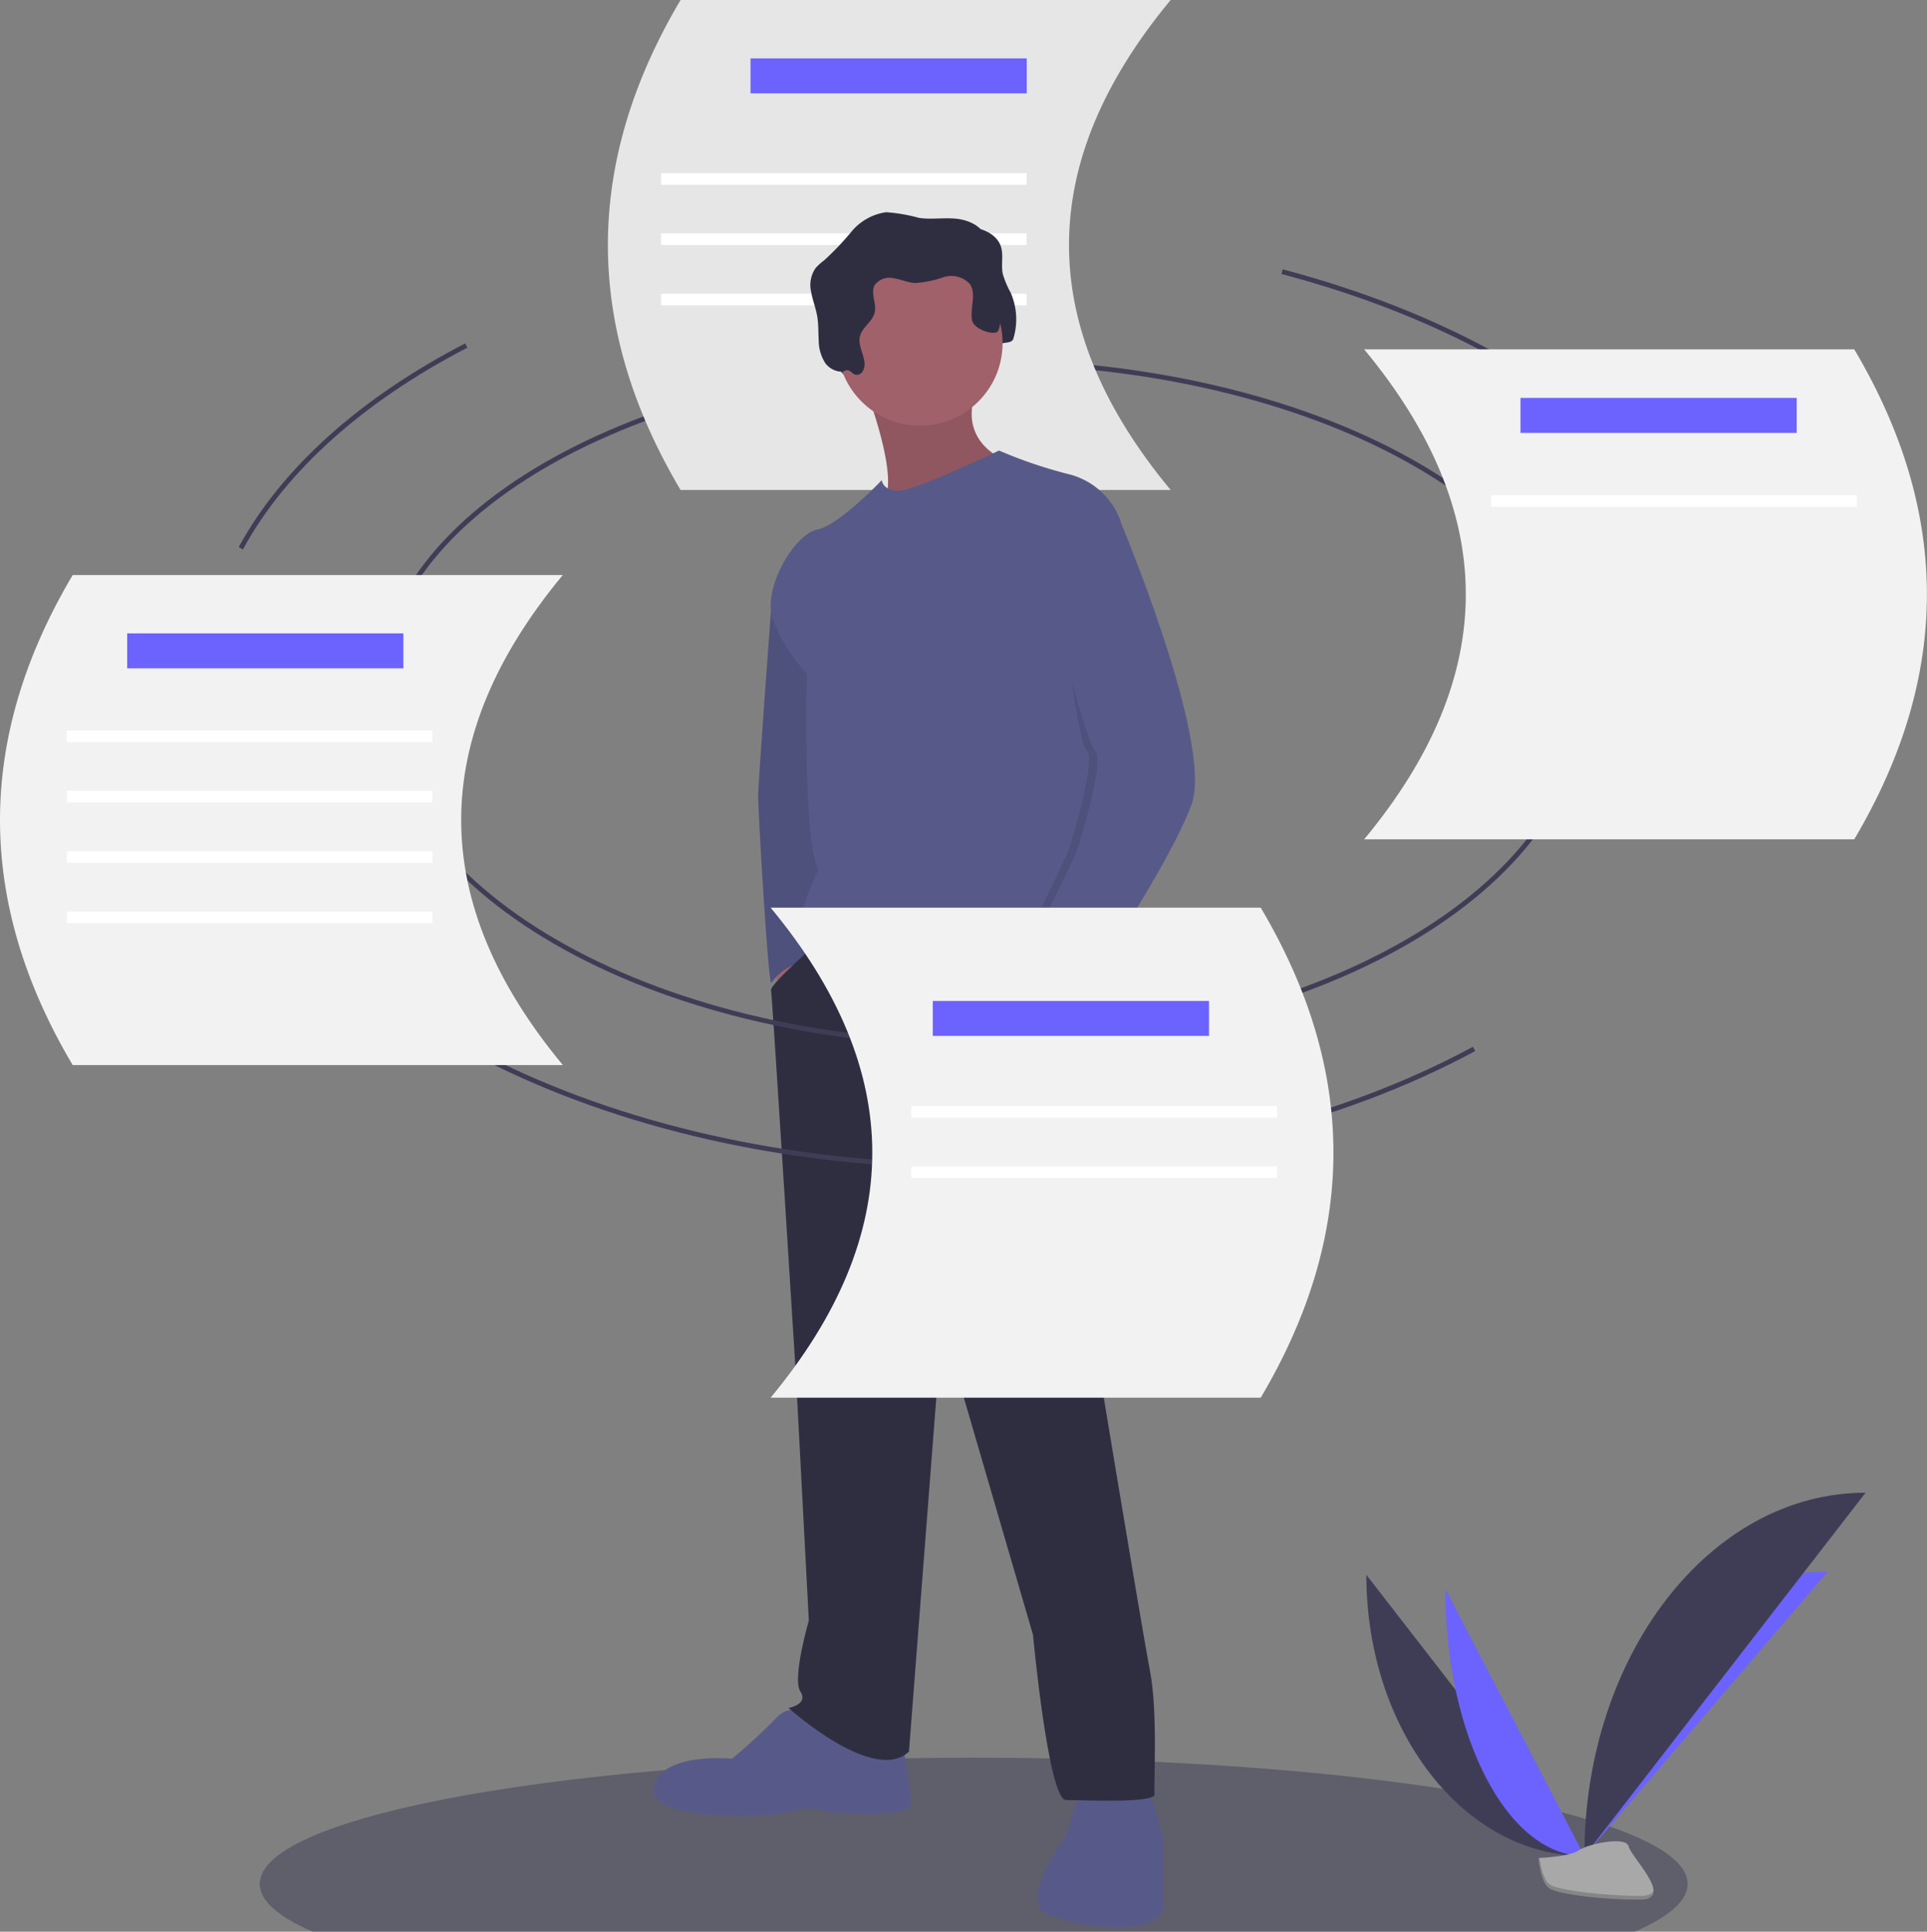
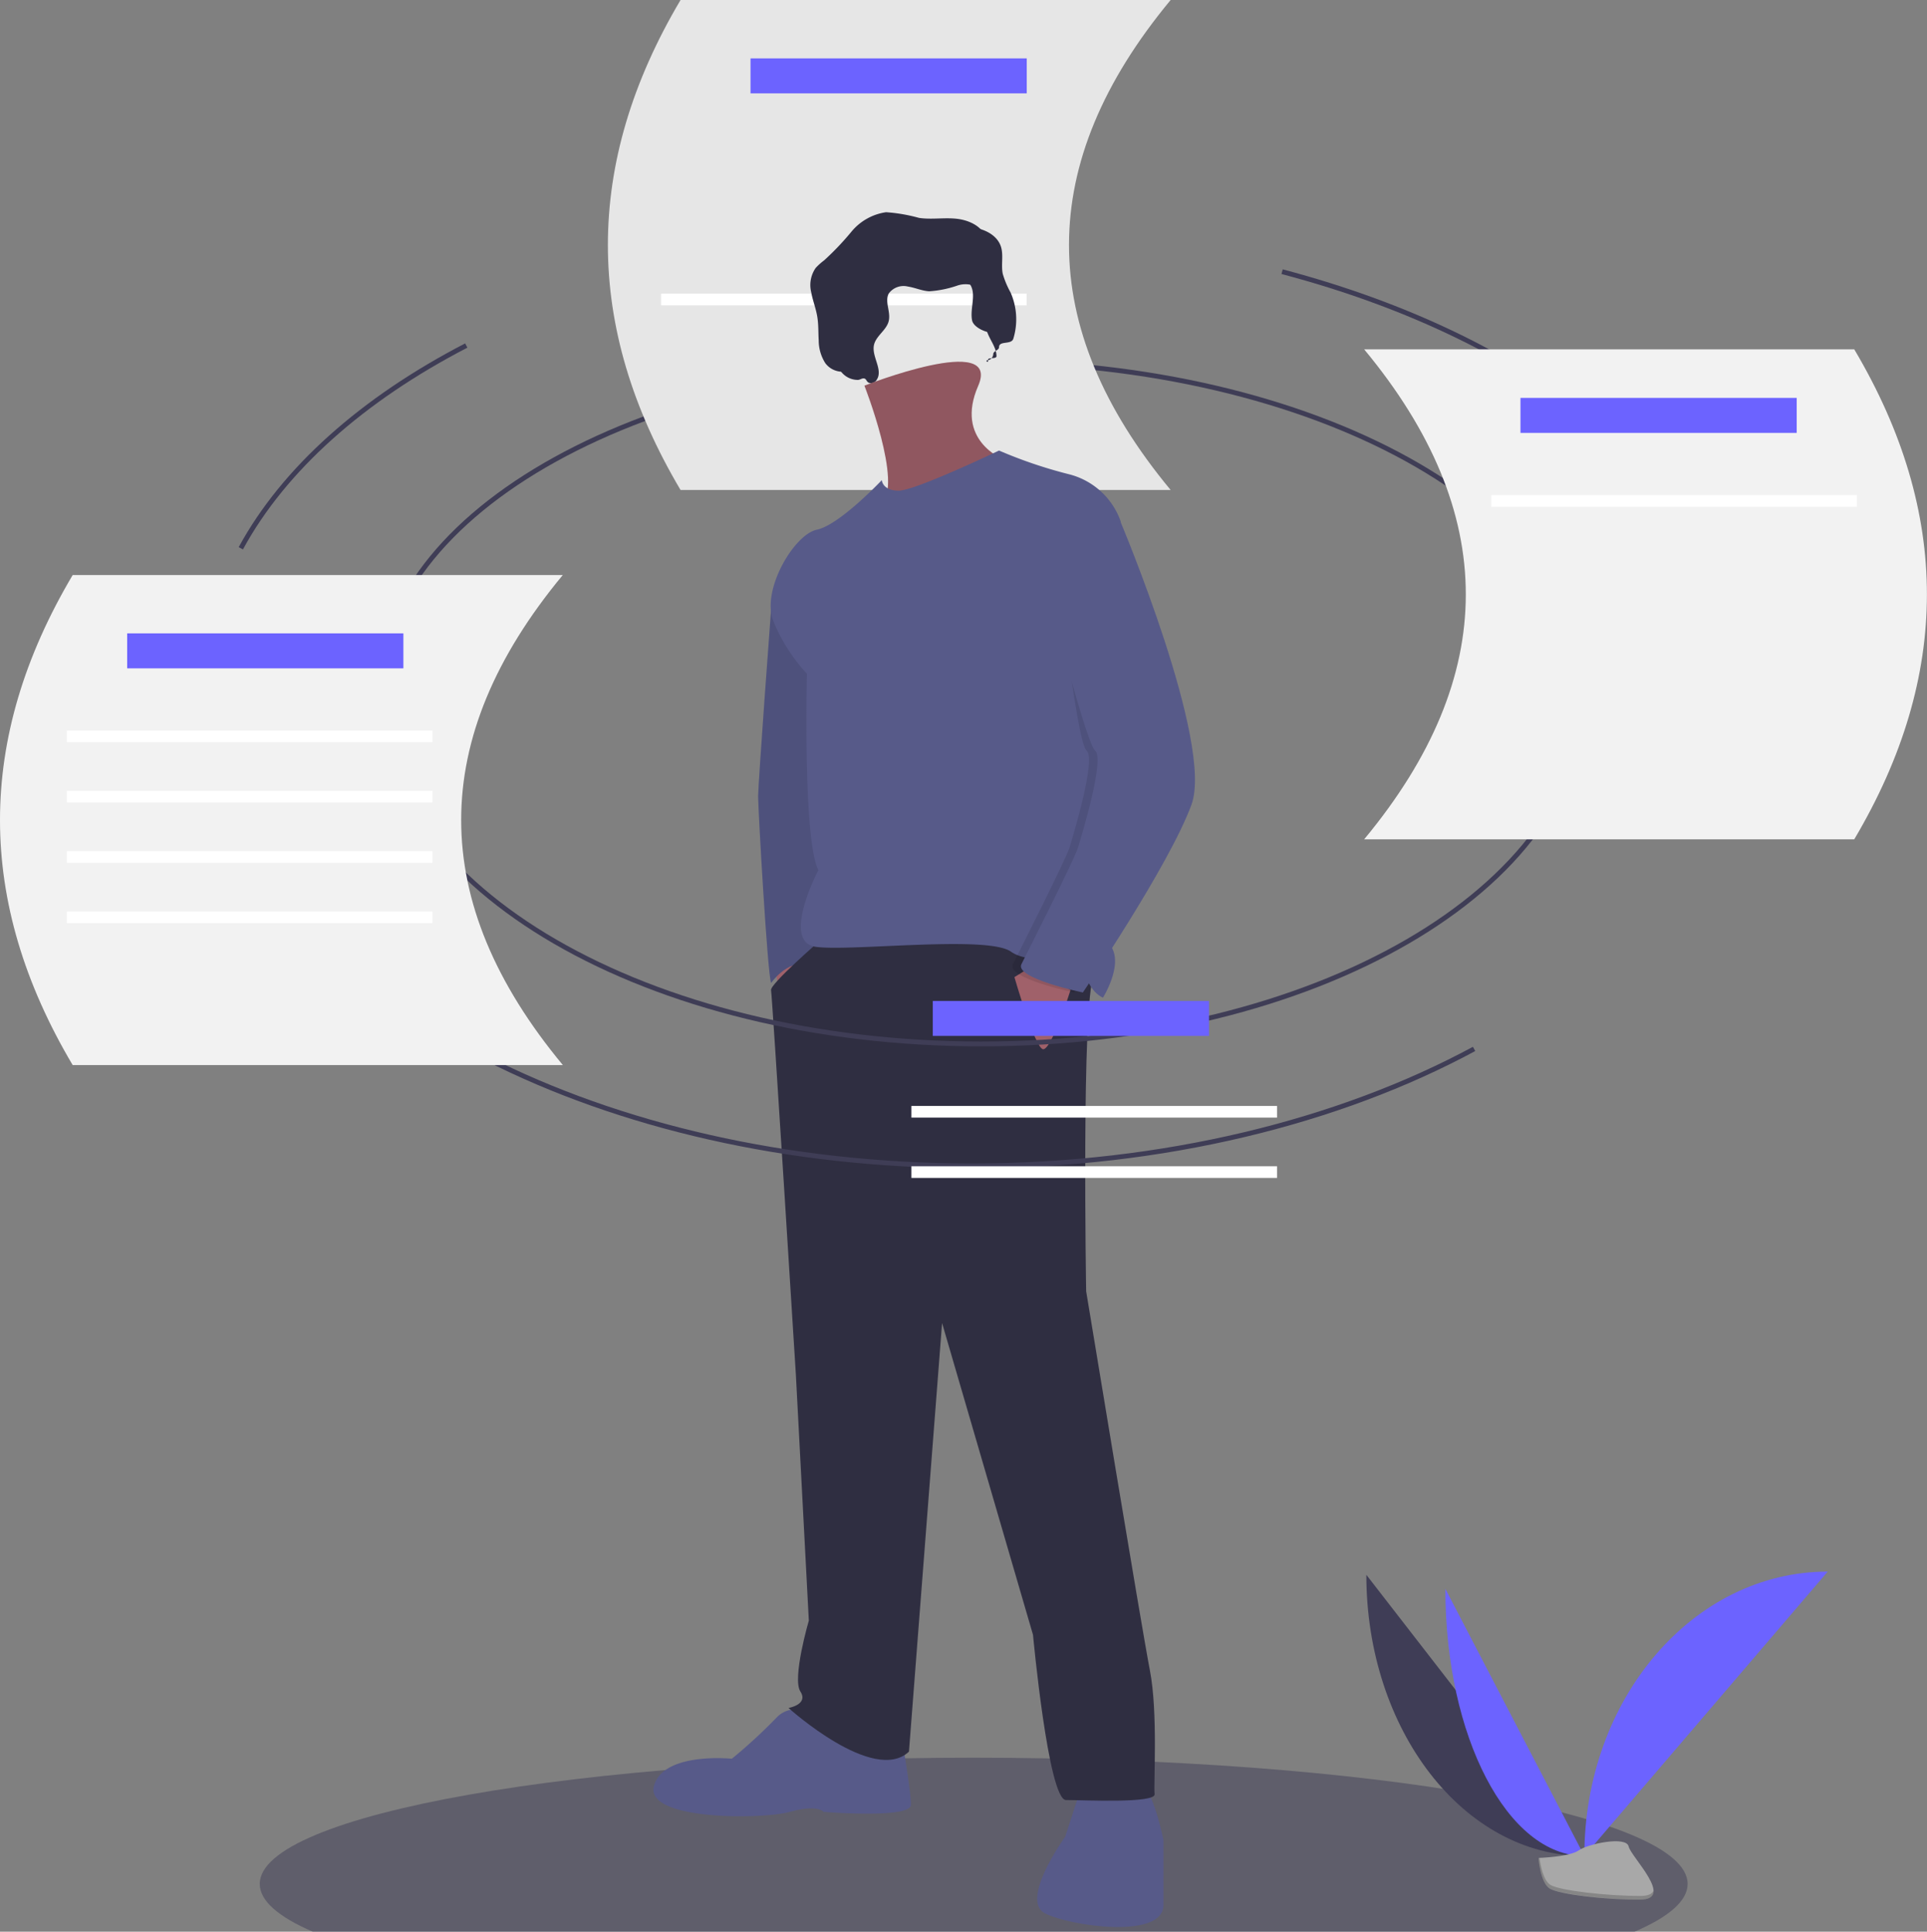
<svg xmlns="http://www.w3.org/2000/svg" viewBox="0 0 228.05 228.65">
  <rect x="0" y="0" width="228.05" height="228.65" fill="#808080" stroke="none" />
  <defs>
    <style>.cls-1,.cls-13,.cls-9{isolation:isolate;}.cls-2,.cls-7{fill:#3f3d56;}.cls-2{opacity:0.5;mix-blend-mode:multiply;}.cls-3{fill:none;stroke:#3f3d56;stroke-miterlimit:10;stroke-width:0.57px;}.cls-4{fill:#e6e6e6;}.cls-5{fill:#6c63ff;}.cls-6{fill:#fff;}.cls-8{fill:#a8a8a8;}.cls-9{opacity:0.2;}.cls-10{fill:#2f2e41;}.cls-11{fill:#a0616a;}.cls-12{fill:#575a89;}.cls-13{opacity:0.1;}.cls-14{fill:#f2f2f2;}</style>
  </defs>
  <g class="cls-1">
    <g id="Layer_2" data-name="Layer 2">
      <g id="Layer_1-2" data-name="Layer 1">
        <path class="cls-2" d="M199.72,223c0-8.25-37.83-14.94-84.49-14.94S30.74,214.75,30.74,223c0,2,2.23,3.91,6.27,5.65H193.45C197.49,226.91,199.72,225,199.72,223Z" />
        <path class="cls-3" d="M44.82,82.25c0-21.77,31.92-39.42,71.3-39.42s71.3,17.65,71.3,39.42" />
        <path class="cls-4" d="M138.54,58h-58q-17.2-29,0-58h58Q114.48,29,138.54,58Z" />
        <rect class="cls-5" x="88.82" y="6.91" width="32.69" height="4.14" />
-         <rect class="cls-6" x="78.23" y="20.49" width="43.27" height="1.38" />
-         <rect class="cls-6" x="78.23" y="27.62" width="43.27" height="1.38" />
        <rect class="cls-6" x="78.23" y="34.76" width="43.27" height="1.38" />
        <path class="cls-7" d="M161.7,186.41c0,18.39,11.54,33.28,25.8,33.28" />
        <path class="cls-5" d="M187.5,219.69c0-18.6,12.88-33.66,28.8-33.66" />
        <path class="cls-5" d="M171.05,188.07c0,17.48,7.36,31.62,16.45,31.62" />
-         <path class="cls-7" d="M187.5,219.69c0-23.77,14.89-43,33.28-43" />
        <path class="cls-8" d="M182.07,219.92s3.66-.11,4.76-.89,5.63-1.73,5.91-.47,5.5,6.27,1.36,6.3-9.59-.64-10.7-1.31S182.07,219.92,182.07,219.92Z" />
        <path class="cls-9" d="M194.18,224.42c-4.13,0-9.6-.64-10.7-1.31-.84-.51-1.17-2.35-1.29-3.19h-.12s.23,3,1.33,3.63,6.57,1.34,10.7,1.31c1.2,0,1.61-.43,1.59-1.06C195.52,224.18,195.07,224.41,194.18,224.42Z" />
        <path class="cls-10" d="M102.83,45.31a.79.79,0,0,0,.94-.38c.75-1.19-.64-2.72-.34-4.1.25-1.1,1.5-1.75,1.75-2.85s-.51-2.27,0-3.24a2.17,2.17,0,0,1,2.27-.82c.85.13,1.65.51,2.51.56a12.71,12.71,0,0,0,3.35-.68,3,3,0,0,1,3.13.78c.84,1.2,0,2.88.28,4.32.23,1.14,1.19,2.08,1.21,3.25,0,.41-1.08.08-1,.49s-.46,0,0,0a.8.8,0,0,0,.62-.74c0-.34.69-.45.68-.8,0-.81,1.45-.26,1.69-1a7.87,7.87,0,0,0-.32-5.47,10.76,10.76,0,0,1-.93-2.22c-.22-1.07.12-2.22-.23-3.26-.48-1.39-2.06-2.11-3.53-2.25s-3,.11-4.42-.1c-1.3-.19-2.57-.76-3.89-.67a6.4,6.4,0,0,0-4,2.26,35.51,35.51,0,0,1-3.27,3.44,6,6,0,0,0-1,.9,3.49,3.49,0,0,0-.52,2.86c.17,1,.56,1.92.72,2.91s.1,1.87.17,2.81a5.05,5.05,0,0,0,.82,2.66,2.51,2.51,0,0,0,2,1c.27,0,.49-.23.76-.17S102.53,45.18,102.83,45.31Z" />
        <polygon class="cls-11" points="91.54 113.43 92.52 119.44 94.48 116.78 93.36 112.73 91.54 113.43" />
        <path class="cls-12" d="M92.8,68l-1.54,4.06s-1.54,20.67-1.54,22.21,1.12,21.24,1.54,22.08c0,0,1.82-2.65,4.19-2.23s1.4-7,1.4-7l2.24-18.31-.42-9.22Z" />
        <path class="cls-13" d="M92.8,68l-1.54,4.06s-1.54,20.67-1.54,22.21,1.12,21.24,1.54,22.08c0,0,1.82-2.65,4.19-2.23s1.4-7,1.4-7l2.24-18.31-.42-9.22Z" />
        <path class="cls-11" d="M102.3,45.65s4.61,11.74,2,14,14.81-3.77,14.81-3.77l-.42-1.54s-5.73-2.24-2.93-8.66S102.3,45.65,102.3,45.65Z" />
        <path class="cls-13" d="M102.3,45.65s4.61,11.74,2,14,14.81-3.77,14.81-3.77l-.42-1.54s-5.73-2.24-2.93-8.66S102.3,45.65,102.3,45.65Z" />
        <path class="cls-12" d="M95,202.45a3.09,3.09,0,0,0-3.08.84,61.94,61.94,0,0,1-5.31,4.89s-8.11-.84-9.22,3.22,12.71,4,16.07,3.07,4,0,4,0,10.34.84,10.34-.84-1-7.4-1-7.4Z" />
        <path class="cls-12" d="M127.88,211.82l-1.82,5.59s-5.45,7.54-2.37,9.08,14,3.08,14-1v-7.68s-1.12-5.46-2.24-6S127.88,211.82,127.88,211.82Z" />
        <path class="cls-10" d="M97,111.38s-5.89,5.12-5.75,5.82,2.94,45.56,2.94,45.56l1.53,29.07s-2,6.85-1,8.39-1.4,1.95-1.4,1.95,10.06,9.09,14.25,5.17l3.92-50.73,10.76,36.9s1.81,19.56,3.91,19.56,10.62.42,10.48-.7.42-9.64-.56-14.67-7.54-44.86-7.54-44.86-.57-34.15.9-37.34-.76-6.54-.76-6.54l-9.79-3.78-11.74,1.4Z" />
-         <circle class="cls-11" cx="108.87" cy="40.61" r="9.78" />
        <path class="cls-12" d="M132.63,61.72a8.76,8.76,0,0,0-6.15-5.59,54.51,54.51,0,0,1-8.25-2.8s-9.92,4.75-11.87,4.75-2-1.25-2-1.25-5,5.31-7.69,5.87-6.57,7.12-5.17,10.76a20.31,20.31,0,0,0,4,6.29S95,99.31,96.85,103c0,0-4.47,8.52-.28,9.08s20.27-1.4,23.06.56,8-.42,8.67,2.24,2.23,3.21,2.23,3.21,2.38-3.77,1-6S132.63,61.72,132.63,61.72Z" />
        <path class="cls-11" d="M122.29,114.27l-2.24,1.39s2.38,8.25,3.36,8.53,3.28-7,3.28-7Z" />
        <path class="cls-10" d="M101.15,44.33a.79.79,0,0,0,.94-.38c.76-1.19-.63-2.72-.33-4.1.24-1.1,1.49-1.75,1.75-2.85s-.52-2.27,0-3.24a2.15,2.15,0,0,1,2.26-.82c.85.13,1.66.51,2.51.56a12.32,12.32,0,0,0,3.35-.68,3,3,0,0,1,3.13.78c.85,1.2,0,2.88.28,4.32.24,1.14,2.89,1.94,3.13,1.17a7.82,7.82,0,0,0-.32-5.47,11.34,11.34,0,0,1-.93-2.22c-.21-1.07.12-2.22-.23-3.26-.48-1.39-2.06-2.1-3.53-2.25s-3,.12-4.41-.1a19.57,19.57,0,0,0-3.89-.67,6.51,6.51,0,0,0-4.06,2.26,33.24,33.24,0,0,1-3.27,3.44,6.93,6.93,0,0,0-1,.9A3.54,3.54,0,0,0,96,34.58c.18,1,.56,1.92.72,2.91s.11,1.88.17,2.81A5,5,0,0,0,97.68,43a2.53,2.53,0,0,0,1.95,1c.26,0,.48-.24.75-.17S100.86,44.2,101.15,44.33Z" />
        <path class="cls-13" d="M127.11,64.16l4.54-2.44S142.69,88,140,95.26s-12.86,22.22-12.86,22.22-8.11-1.68-7.27-3.35,6.29-12.44,6.71-13.84,3.21-10.48,2-11.46-3.71-23.69-3.71-23.69Z" />
        <path class="cls-12" d="M127,60.18l5.59,1.54S143.67,88,141,95.26s-12.85,22.22-12.85,22.22-8.11-1.68-7.27-3.35,6.29-12.44,6.71-13.84,3.21-10.48,2-11.46-7.26-25.16-7.26-25.16Z" />
        <path class="cls-3" d="M187.42,82.25c0,22.82-31.92,41.32-71.3,41.32s-71.3-18.5-71.3-41.32" />
        <path class="cls-3" d="M174.45,124.16C158.51,132.76,137.72,138,115,138c-21.81,0-41.83-4.78-57.49-12.75" />
        <path class="cls-3" d="M151.73,32.16c30.33,8,51.93,25.51,53.94,46.16" />
        <path class="cls-3" d="M28.5,64.9c5.11-9.4,14.44-17.66,26.68-24" />
-         <path class="cls-14" d="M91.2,165.44h58q17.21-29,0-58h-58Q115.26,136.44,91.2,165.44Z" />
        <rect class="cls-5" x="110.39" y="118.48" width="32.69" height="4.14" />
        <rect class="cls-6" x="107.86" y="130.91" width="43.27" height="1.38" />
        <rect class="cls-6" x="107.86" y="138.05" width="43.27" height="1.38" />
        <path class="cls-14" d="M66.61,126.07H8.6q-17.2-29,0-58h58Q42.55,97.07,66.61,126.07Z" />
        <rect class="cls-5" x="15.05" y="74.97" width="32.69" height="4.14" />
        <rect class="cls-6" x="7.91" y="86.48" width="43.27" height="1.38" />
        <rect class="cls-6" x="7.91" y="93.61" width="43.27" height="1.38" />
        <rect class="cls-6" x="7.91" y="100.75" width="43.27" height="1.38" />
        <rect class="cls-6" x="7.91" y="107.89" width="43.27" height="1.38" />
        <path class="cls-14" d="M161.44,99.35h58q17.2-29,0-58h-58Q185.5,70.35,161.44,99.35Z" />
        <rect class="cls-5" x="179.94" y="47.1" width="32.69" height="4.14" />
        <rect class="cls-6" x="176.49" y="58.61" width="43.27" height="1.38" />
      </g>
    </g>
  </g>
</svg>